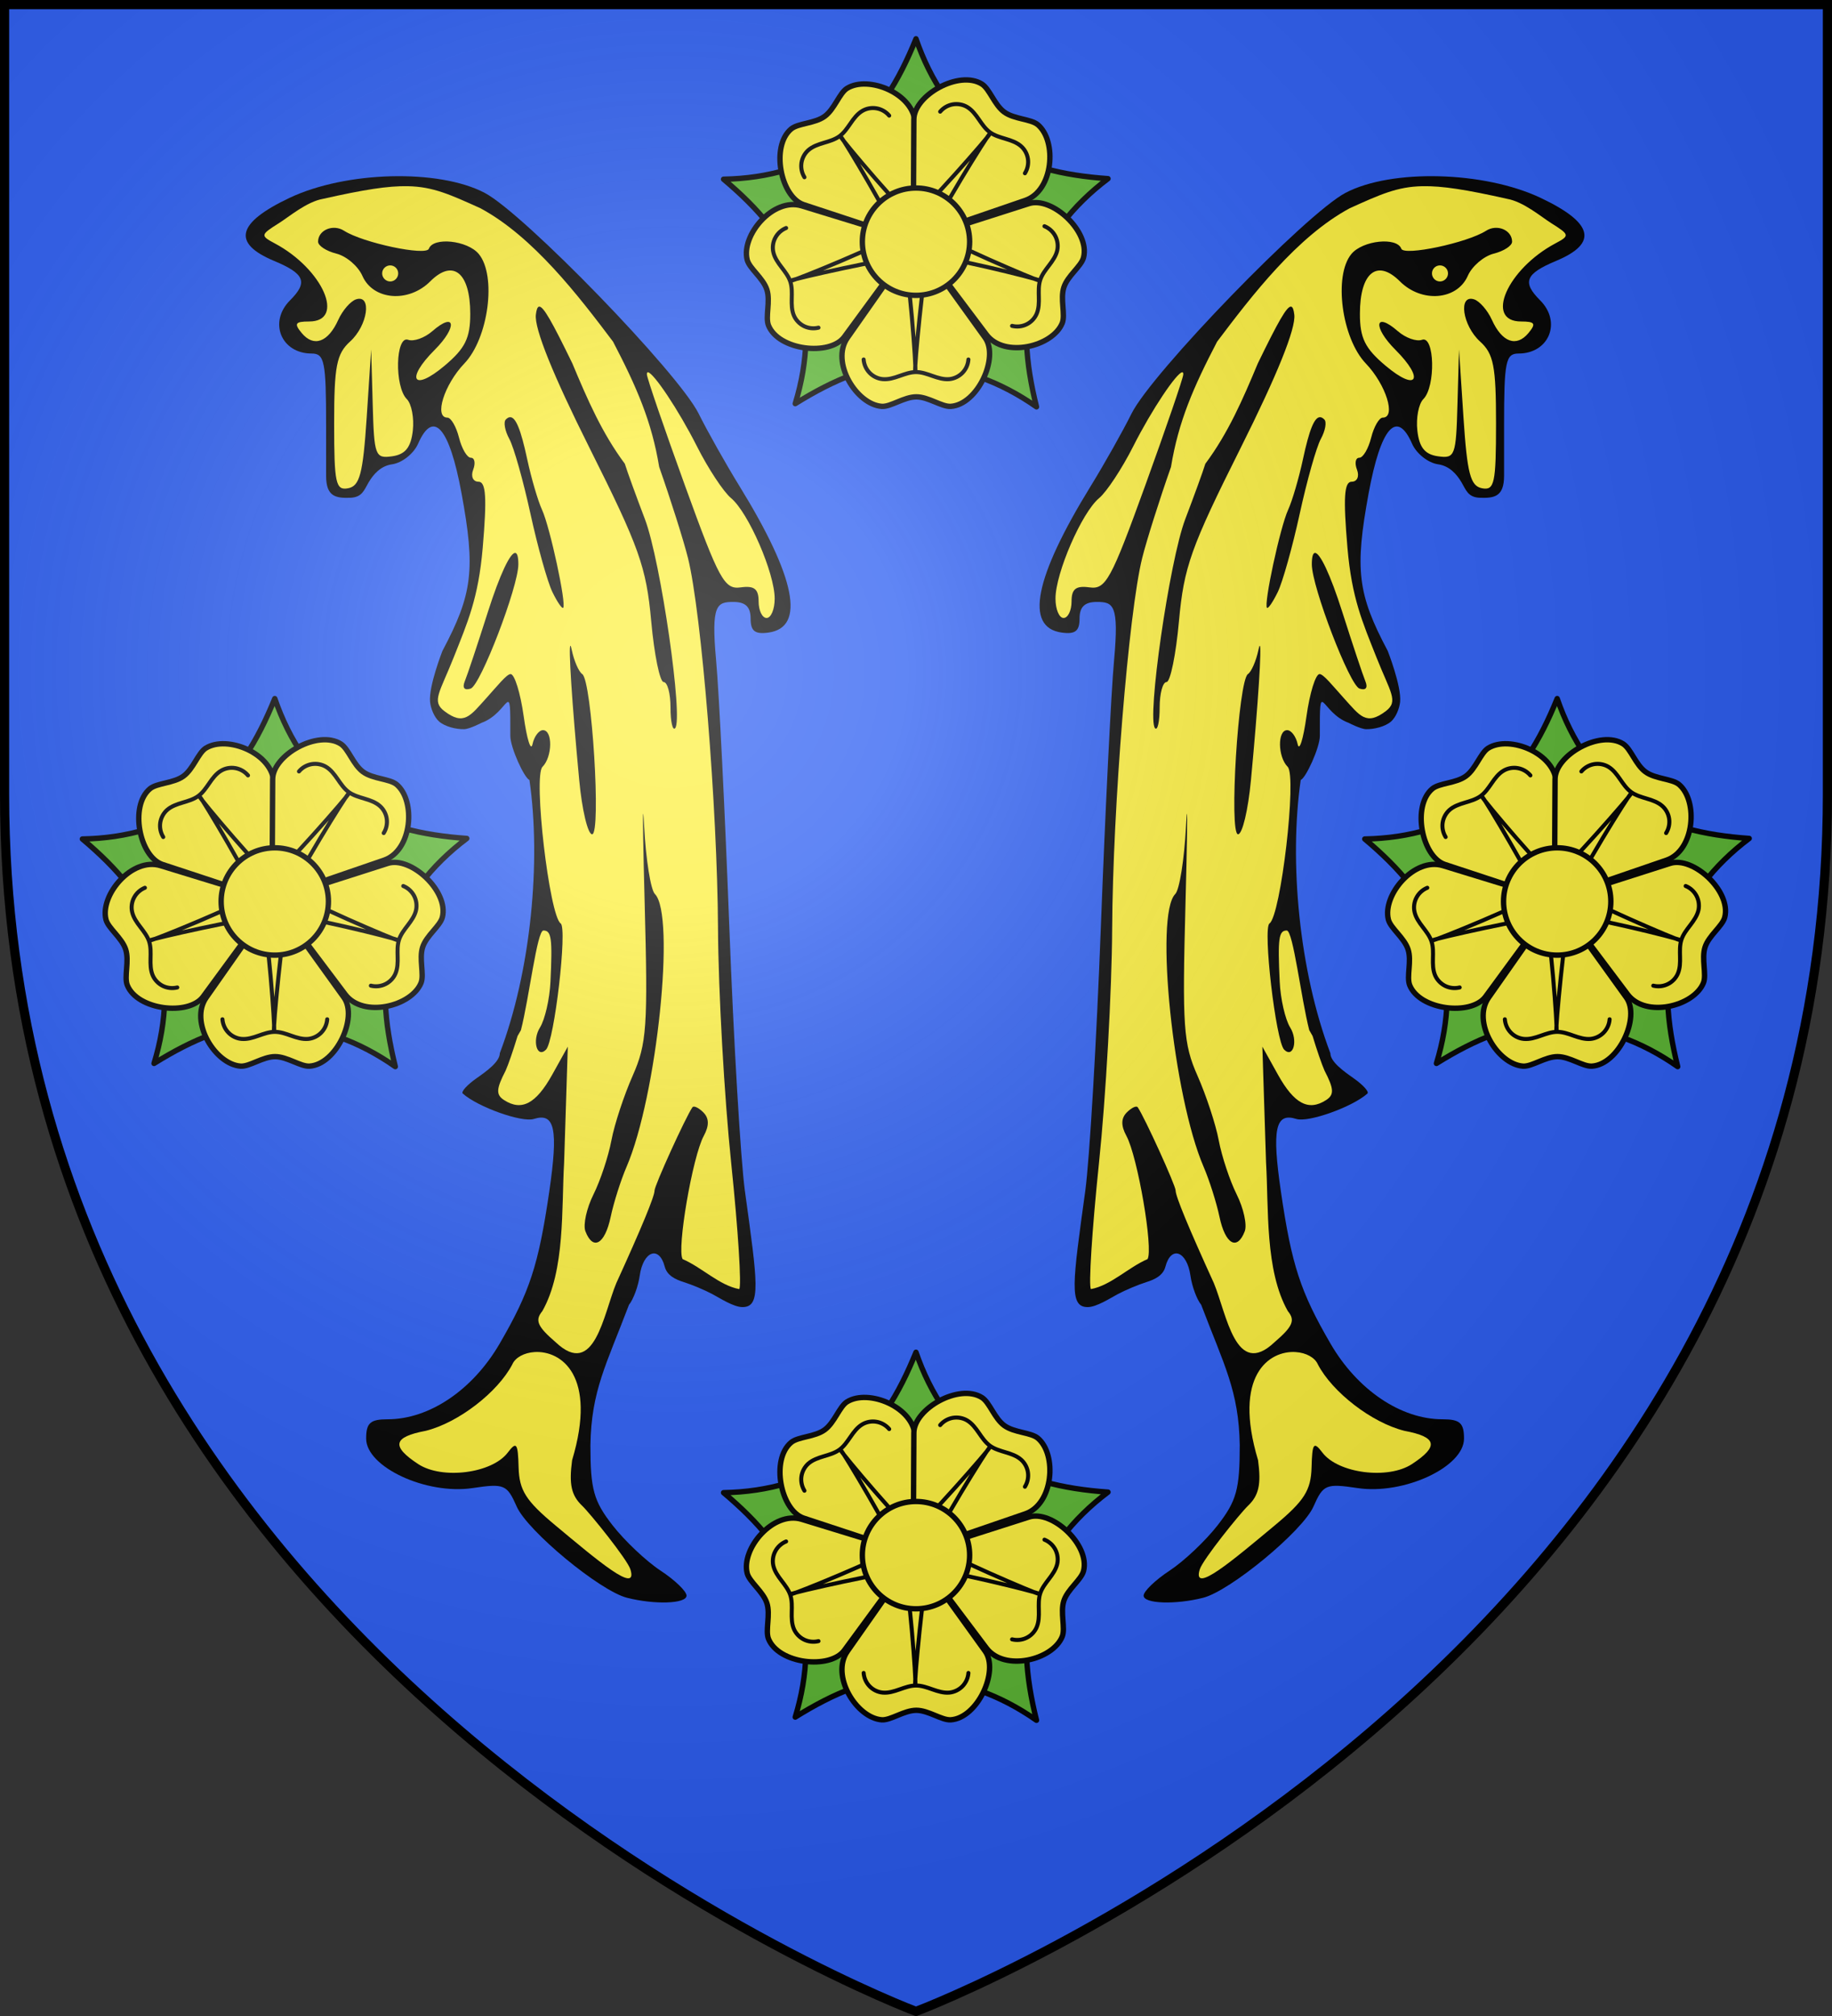
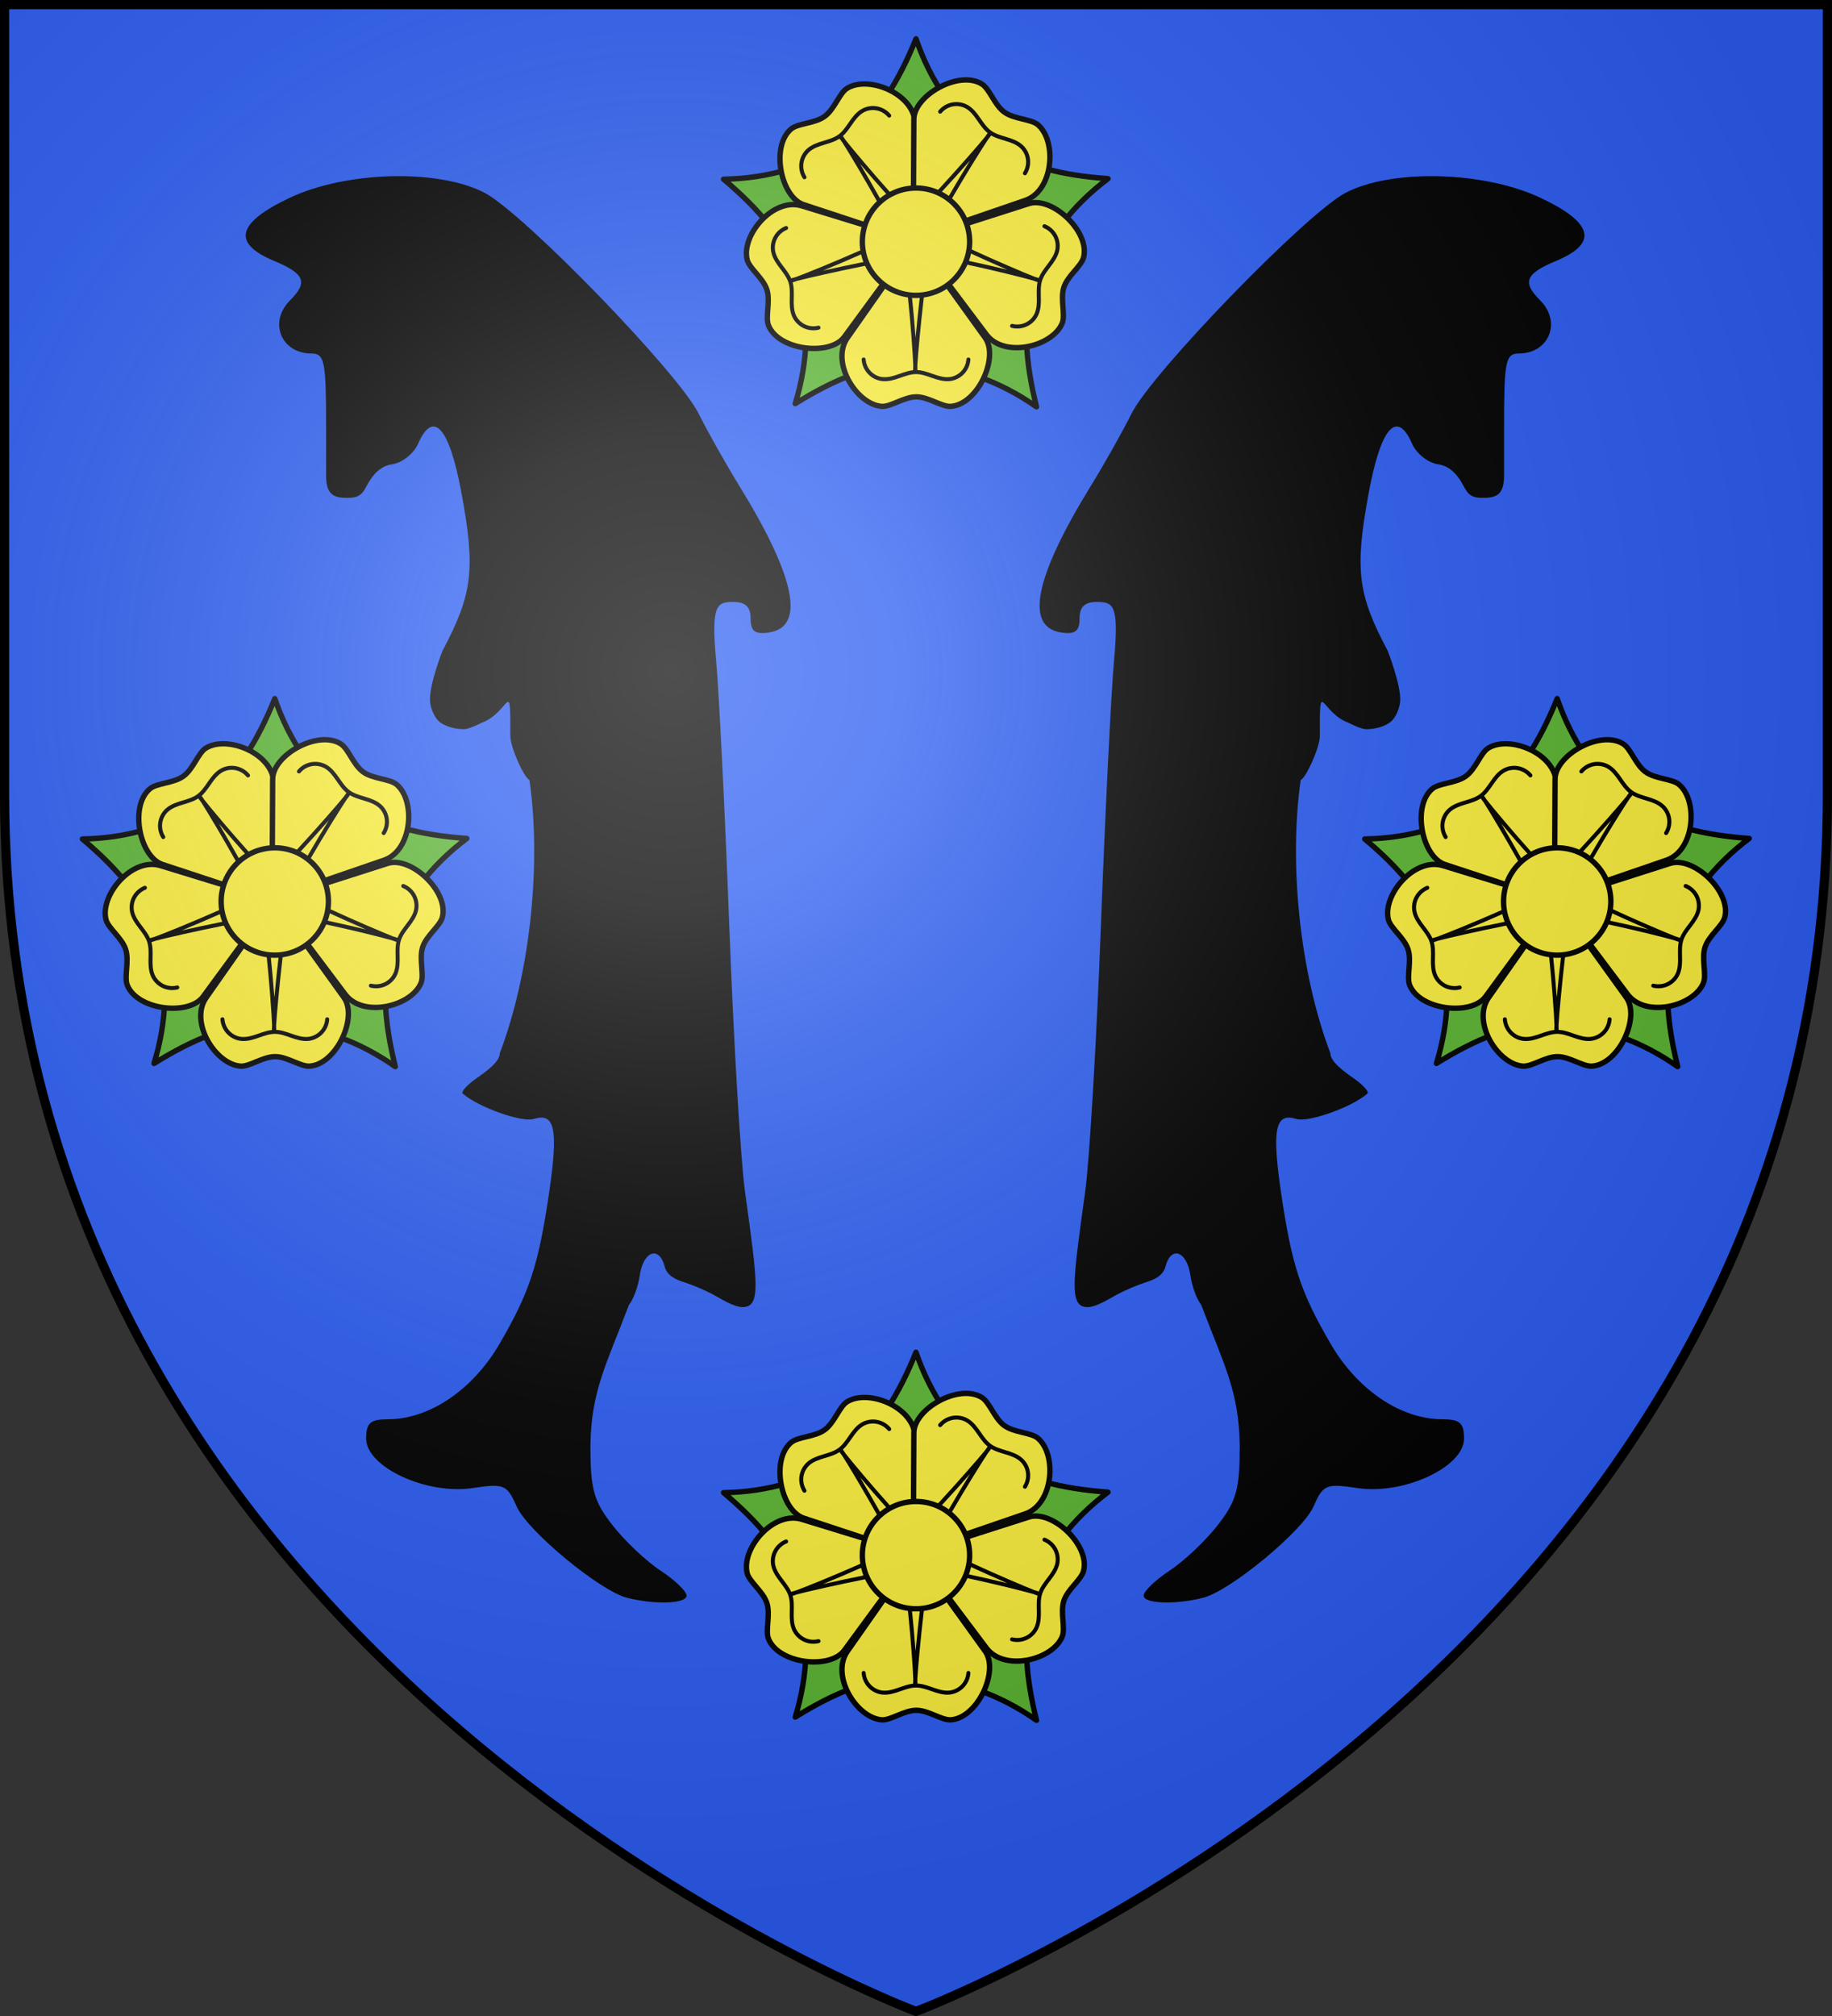
<svg xmlns="http://www.w3.org/2000/svg" xmlns:ns1="http://sodipodi.sourceforge.net/DTD/sodipodi-0.dtd" xmlns:ns2="http://www.inkscape.org/namespaces/inkscape" xmlns:xlink="http://www.w3.org/1999/xlink" width="600" height="660" viewBox="0 0 600 660" id="svg2" ns1:version="0.32" ns2:version="0.46" ns1:docname="Blason_Plesnois-A.svg" ns2:output_extension="org.inkscape.output.svg.inkscape" version="1.0">
  <rect x="0" y="0" width="600" height="660" fill="#333333" stroke="none" />
  <ns1:namedview ns2:window-height="977" ns2:window-width="1280" ns2:pageshadow="2" ns2:pageopacity="0.0" guidetolerance="10.0" gridtolerance="10.0" objecttolerance="10.0" borderopacity="1.0" bordercolor="#666666" pagecolor="#ffffff" id="base" showgrid="false" ns2:zoom="1.1863636" ns2:cx="300" ns2:cy="330" ns2:window-x="-4" ns2:window-y="-4" ns2:current-layer="layer4" ns2:object-nodes="true" ns2:window-maximized="1" />
  <defs id="defs4">
    <radialGradient id="Gradient1" gradientUnits="userSpaceOnUse" cx="-80" cy="-80" r="405">
      <stop style="stop-color:#fff;stop-opacity:0.31" offset="0" id="stop7" />
      <stop style="stop-color:#fff;stop-opacity:0.25" offset="0.19" id="stop9" />
      <stop style="stop-color:#6b6b6b;stop-opacity:0.125" offset="0.6" id="stop11" />
      <stop style="stop-color:#000;stop-opacity:0.125" offset="1" id="stop13" />
    </radialGradient>
    <clipPath id="shield_cut">
      <path id="shield" d="M -298.5,-298.5 L 298.5,-298.5 L 298.5,-40 C 298.5,246.31 0,358.5 0,358.5 C 0,358.5 -298.5,246.31 -298.5,-40 L -298.5,-298.5 z" />
    </clipPath>
    <radialGradient ns2:collect="always" xlink:href="#Gradient1" id="radialGradient3262" gradientUnits="userSpaceOnUse" cx="-80" cy="-80" r="405" />
    <radialGradient ns2:collect="always" xlink:href="#Gradient1" id="radialGradient3471" gradientUnits="userSpaceOnUse" cx="-80" cy="-80" r="405" />
  </defs>
  <g id="layer4" ns2:label="Fond écu" ns2:groupmode="layer" transform="translate(300,300)">
    <use xlink:href="#shield" id="use18" style="fill:#2b5df2" x="0" y="0" width="600" height="660" />
    <g transform="translate(1224.83,85.424)" ns2:label="Meubles" id="g3801" />
    <use height="660" width="600" transform="matrix(-1,0,0,1,-0.6,0)" id="use4617" xlink:href="#g3812" y="0" x="0" />
    <g transform="matrix(0.9,0,0,0.9,-219.518,-242.324)" id="g3812">
      <path ns1:nodetypes="csssssssssccsssssssssssscssssssssssssssssssccsssc" style="fill:#000000;fill-opacity:1" d="M 138.73,517.113 C 128.862,514.6 102.527,492.826 98.604,483.936 C 95.06,475.905 94.068,475.489 82.551,477.212 C 65.72,479.73 43.818,469.553 43.818,459.214 C 43.818,453.533 45.316,452.187 51.642,452.187 C 66.8,452.187 82.577,441.547 92.372,424.719 C 103.334,405.887 106.535,396.106 110.427,369.538 C 113.785,346.618 112.5,340.511 104.829,342.945 C 100.481,344.325 84.379,338.568 78.971,333.7 C 78.266,333.065 80.562,330.534 84.072,328.076 C 87.582,325.617 92.453,322.147 92.453,319.031 C 103.809,289.073 107.535,249.333 103.24,219.625 C 101.413,219.015 96.274,207.861 96.284,203.587 C 96.335,181.485 96.133,195.084 85.821,198.845 C 85.821,198.845 81.503,201.105 79.478,201.159 C 76.622,201.234 72.523,200.254 70.371,198.375 C 68.593,196.823 67.305,193.579 67.077,191.23 C 66.523,185.534 71.577,172.693 71.577,172.693 C 82.566,151.998 83.642,143.121 78.526,115.334 C 74.116,91.379 68.259,84.698 62.726,97.31 C 61.144,100.917 56.898,104.287 53.291,104.8 C 49.076,105.398 46.483,108.423 44.732,111.358 C 43.089,114.113 42.421,116.849 37.988,116.985 C 32.839,117.143 29.244,116.641 29.244,108.985 L 29.244,90.752 C 29.244,67.433 28.661,64.518 23.997,64.518 C 12.867,64.518 8.213,53.069 16.127,45.156 C 22.737,38.546 21.494,35.489 10.297,30.81 C -5.085,24.383 -3.259,16.977 15.947,7.891 C 36.517,-1.84 70.188,-2.71 86.927,6.057 C 101.196,13.53 157.441,71.531 164.819,86.379 C 168.005,92.792 174.683,104.651 179.659,112.732 C 200.139,145.994 203.751,164.098 190.287,166.01 C 185.298,166.719 183.728,165.498 183.728,160.91 C 183.728,156.684 181.855,154.877 177.476,154.877 C 171.479,154.877 169.303,155.742 171.16,176.01 C 172.226,187.632 174.388,231.245 175.967,272.927 C 177.545,314.608 180.1,357.893 181.644,369.115 C 186.244,402.538 187.644,411.38 180.774,411.38 C 177.546,411.38 172.627,408.164 169.843,406.678 C 167.06,405.192 162.362,403.218 159.404,402.291 C 156.447,401.364 153.328,399.936 152.475,396.672 C 150.439,388.888 144.653,390.971 143.37,399.949 C 142.816,403.831 141.059,408.596 139.465,410.536 C 131.146,432.468 125.74,441.834 125.432,461.647 C 125.432,477.659 126.602,481.901 133.448,490.702 C 137.857,496.371 145.727,503.808 150.937,507.23 C 156.147,510.652 160.41,514.751 160.41,516.34 C 160.41,519.289 148.888,519.7 138.73,517.113 z" id="path3642" />
-       <path ns1:nodetypes="ccssssssssscccssssssssssssssssssssssssssssssssssscccsccccccssssccssscccccsssccccsssssssccssssssssccsssssssccssssccssssccsssssssssccccsssssscc" id="path3650" d="M 58.952,3.643 C 51.783,3.497 42.786,4.945 28.171,8.236 C 22.159,9.291 15.9,14.688 12.046,17.111 C 5.362,21.314 5.283,21.64 10.577,24.455 C 28.065,33.755 36.446,52.861 23.046,52.861 C 17.991,52.861 17.511,53.618 20.358,57.049 C 24.736,62.324 29.974,60.449 33.671,52.268 C 35.24,48.795 38.167,45.437 40.171,44.799 C 46.018,42.937 44.391,54.344 37.983,60.143 C 33.033,64.622 32.171,69.119 32.171,89.955 C 32.171,111.751 32.734,114.38 37.265,113.518 C 41.484,112.714 42.656,108.27 44.015,87.799 L 45.64,63.049 L 46.202,82.924 C 46.716,101.739 47.088,102.774 53.296,101.893 C 58.072,101.214 60.099,98.676 60.796,92.58 C 61.322,87.976 60.337,82.809 58.608,81.08 C 54.071,76.543 54.505,57.85 59.108,59.518 C 61.112,60.244 65.074,58.846 67.89,56.393 C 76.357,49.016 77.108,54.831 68.765,63.174 C 58.011,73.927 60.911,78.588 72.358,68.955 C 79.865,62.639 81.702,58.903 81.702,50.049 C 81.702,35.061 75.425,29.983 67.14,38.268 C 59.23,46.178 46.346,45.138 42.452,36.268 C 40.908,32.748 36.649,29.094 32.983,28.174 C 29.318,27.254 26.327,25.308 26.327,23.83 C 26.327,19.593 31.795,17.293 35.796,19.861 C 42.62,24.241 65.648,29.123 66.64,26.393 C 68.223,22.035 80.681,23.341 84.796,28.299 C 91.347,36.192 88.351,58.937 79.546,68.143 C 72.195,75.828 68.44,87.83 73.39,87.83 C 74.694,87.83 76.603,91.104 77.608,95.111 C 78.614,99.119 80.542,102.424 81.921,102.424 C 83.3,102.424 83.687,104.363 82.765,106.768 C 81.831,109.201 82.697,111.143 84.702,111.143 C 87.438,111.143 87.797,116.944 86.233,135.205 C 84.663,153.55 80.724,162.306 75.702,174.986 C 70.626,187.804 67.536,190.989 72.265,194.58 C 79.419,200.013 81.674,196.341 87.546,189.861 C 91.511,185.487 94.951,181.111 96.39,181.111 C 97.829,181.111 99.964,188.007 101.14,196.424 C 102.315,204.84 103.758,209.417 104.358,206.611 C 104.959,203.806 106.685,201.518 108.171,201.518 C 111.758,201.518 111.616,211.229 107.983,214.861 C 104.584,218.261 110.487,269.021 114.608,271.83 C 117.101,273.53 112.308,314.693 109.265,317.736 C 105.949,321.052 104.142,314.375 107.077,309.674 C 108.88,306.787 110.594,299.307 110.89,293.049 C 111.636,277.259 111.241,274.393 108.327,274.393 C 106,274.393 103.142,298.929 100.14,310.643 C 99.693,311.445 99.318,312.083 98.921,312.768 C 97.36,317.924 95.62,322.998 94.577,325.361 C 91.116,332.033 91.019,334.146 94.015,336.08 C 100.382,340.19 105.595,337.465 111.515,326.861 L 117.202,316.643 L 115.858,358.799 C 114.875,375.315 116.313,398.078 107.921,412.861 C 105.163,416.185 106.134,418.439 112.765,424.143 C 126.953,437.58 130.145,413.954 134.858,402.643 C 144.036,382.525 148.765,371.106 148.765,368.986 C 148.765,367.135 160.057,342.316 162.546,338.705 C 163.025,338.01 164.807,338.841 166.515,340.549 C 168.645,342.679 168.702,345.377 166.671,349.111 C 162.589,356.619 156.799,390.389 158.983,393.924 C 166.015,396.945 172.337,403.492 179.577,404.83 C 180.487,403.92 179.194,383.353 176.671,359.143 C 174.148,334.932 171.978,296.473 171.858,273.643 C 171.63,229.913 165.841,158.552 160.921,138.861 C 159.319,132.449 154.598,117.544 150.452,105.768 C 147.754,89.335 142.354,76.862 133.671,60.205 C 121.022,43.426 104.61,22.009 85.421,11.674 C 74.33,6.668 68.17,3.829 58.952,3.643 z M 52.577,32.455 C 50.974,32.455 49.64,33.758 49.64,35.361 C 49.64,36.965 50.974,38.299 52.577,38.299 C 54.18,38.299 55.483,36.965 55.483,35.361 C 55.483,33.758 54.18,32.455 52.577,32.455 z M 106.733,47.455 C 108.265,47.186 111.516,53.029 118.858,68.111 C 124.352,81.274 129.666,93.489 137.952,104.611 C 138.806,107.417 142.107,116.475 145.265,124.768 C 151.013,139.863 159.352,197.711 156.233,200.83 C 155.322,201.741 154.577,198.344 154.577,193.268 C 154.577,188.191 153.459,184.018 152.077,184.018 C 150.695,184.018 148.653,174.043 147.546,161.83 C 145.762,142.146 143.208,134.991 125.108,98.861 C 111.783,72.261 104.994,55.434 105.577,50.393 C 105.785,48.601 106.134,47.561 106.733,47.455 z M 146.358,71.33 C 146.073,71.315 145.953,71.574 145.983,72.143 C 146.061,73.561 152.306,91.771 159.858,112.611 C 172.293,146.925 174.194,150.406 180.108,149.58 C 185.058,148.889 186.64,150.149 186.64,154.705 C 186.64,158.012 187.943,160.705 189.546,160.705 C 191.149,160.705 192.483,157.549 192.483,153.674 C 192.484,144.381 182.915,122.345 176.608,117.111 C 173.86,114.83 168.27,106.353 164.171,98.236 C 157.443,84.916 148.354,71.438 146.358,71.33 z M 96.14,87.674 C 98.259,87.543 100.123,92.221 102.421,102.924 C 103.91,109.862 106.346,118.155 107.827,121.361 C 110.713,127.609 116.781,155.752 115.515,157.018 C 115.096,157.436 113.327,154.841 111.577,151.236 C 109.828,147.632 106.231,134.822 103.608,122.799 C 100.986,110.775 97.54,98.542 95.921,95.58 C 94.302,92.619 93.727,89.43 94.64,88.518 C 95.164,87.993 95.651,87.704 96.14,87.674 z M 98.108,137.049 C 98.81,137.139 99.202,138.491 99.202,141.205 C 99.202,149.365 85.446,185.197 81.858,186.393 C 79.542,187.165 78.722,186.12 79.733,183.674 C 80.645,181.47 84.411,170.157 88.108,158.549 C 92.512,144.725 96.316,136.818 98.108,137.049 z M 118.171,170.83 C 118.287,170.886 118.434,171.388 118.64,172.361 C 119.485,176.369 121.217,180.31 122.452,181.111 C 125.944,183.377 129.398,239.393 126.046,239.393 C 124.48,239.393 122.377,230.558 121.358,219.736 C 118.705,191.539 117.361,170.441 118.171,170.83 z M 144.64,231.924 C 144.708,232.005 144.828,233.482 144.983,236.486 C 145.607,248.504 147.361,259.583 148.89,261.111 C 156.488,268.71 149.633,334.722 138.577,360.361 C 136.503,365.171 133.894,373.37 132.796,378.58 C 130.697,388.538 126.371,390.997 123.608,383.799 C 122.709,381.455 124.036,375.425 126.546,370.393 C 129.056,365.361 131.99,356.501 133.077,350.705 C 134.165,344.909 137.649,334.352 140.796,327.236 C 145.957,315.57 146.374,309.393 145.171,264.455 C 144.621,243.9 144.436,231.68 144.64,231.924 z M 105.077,427.736 C 101.303,427.978 98.098,429.718 97.015,432.205 C 91.737,442.334 77.383,453.445 65.483,456.393 C 53.619,458.618 52.867,462.001 62.765,468.486 C 71.474,474.193 89.589,471.875 95.327,464.33 C 98.541,460.104 99.054,460.801 99.296,469.674 C 99.524,478.045 101.928,481.829 112.702,490.799 C 127.786,503.356 142.875,516.209 139.983,506.799 C 138.875,503.192 125.285,486.377 122.421,483.643 C 118.479,479.879 117.586,475.87 118.765,467.08 C 128.028,436.227 114.722,427.119 105.077,427.736 z" style="fill:#fcef3c;fill-opacity:1" />
    </g>
  </g>
  <g id="layer3" ns2:label="Meubles" ns2:groupmode="layer" transform="translate(300,300)">
    <g transform="matrix(0.88,0,0,-0.88,-330.028,671.352)" id="g4109" ns2:label="Calque 1">
      <g transform="matrix(5,0,0,5,-1999.973,-2129.449)" id="g3567">
        <g id="g3557" transform="translate(-50,0)">
          <g transform="translate(100,0)" id="g3545">
            <path style="fill:#5ab532;stroke:#000000;stroke-width:0.4;stroke-linejoin:round;stroke-miterlimit:4;stroke-dasharray:none" id="path2633" d="M 430.324,538.473 C 427.867,540.226 426.071,542.92 425,546.037 C 423.734,542.92 422.166,540.258 419.676,538.473" />
          </g>
          <use height="27.773" width="29.138" transform="matrix(0.309,-0.951,0.951,0.309,-142.214,866.18)" id="use3549" xlink:href="#g3545" y="0" x="0" />
          <use height="27.773" width="29.138" transform="matrix(-0.809,-0.588,0.588,-0.809,637.625,1269.098)" id="use3551" xlink:href="#g3545" y="0" x="0" />
          <use height="27.773" width="29.138" transform="matrix(-0.809,0.588,-0.588,-0.809,1261.807,651.935)" id="use3553" xlink:href="#g3545" y="0" x="0" />
          <use height="27.773" width="29.138" transform="matrix(0.309,0.951,-0.951,0.309,867.733,-132.411)" id="use3555" xlink:href="#g3545" y="0" x="0" />
        </g>
        <g id="g2756">
          <path id="path2746" d="M 474.925,530.961 L 469.893,523.786 C 468.627,521.968 470.575,518.819 472.458,518.689 C 473.124,518.647 474.114,519.397 475.023,519.397 C 475.932,519.397 476.906,518.65 477.587,518.689 C 479.59,518.819 481.191,522.325 480.152,523.786 L 474.99,530.961" style="fill:#fcef3c;stroke:#000000;stroke-width:0.4;stroke-linecap:round;stroke-miterlimit:4;stroke-dasharray:none" />
          <path id="path2748" d="M 471.104,522.176 C 471.13,521.806 471.289,521.449 471.549,521.183 C 471.806,520.916 472.159,520.748 472.523,520.715 C 472.945,520.676 473.367,520.806 473.77,520.949 C 474.172,521.088 474.581,521.241 475.003,521.241 C 475.425,521.241 475.841,521.088 476.237,520.949 C 476.639,520.809 477.061,520.676 477.483,520.715 C 477.85,520.751 478.198,520.92 478.457,521.183 C 478.714,521.449 478.876,521.799 478.902,522.176" style="fill:none;stroke:#000000;stroke-width:0.3;stroke-linecap:round;stroke-miterlimit:4;stroke-dasharray:none" />
          <path id="path2750" d="M 474.101,529.545 C 474.458,529.253 475.042,521.332 474.945,521.332 C 474.847,521.332 475.594,529.221 475.886,529.545" style="fill:none;stroke:#000000;stroke-width:0.3;stroke-linecap:round;stroke-miterlimit:4;stroke-dasharray:none" />
        </g>
        <use x="0" y="0" xlink:href="#g2756" id="use2761" transform="matrix(0.309,-0.951,0.951,0.309,-176.828,818.627)" width="29.138" height="27.773" />
        <use x="0" y="0" xlink:href="#g2756" id="use2763" transform="matrix(-0.809,-0.588,0.588,-0.809,547.09,1239.771)" width="29.138" height="27.773" />
        <use x="0" y="0" xlink:href="#g2756" id="use2765" transform="matrix(-0.809,0.588,-0.588,-0.809,1171.271,681.463)" width="29.138" height="27.773" />
        <use x="0" y="0" xlink:href="#g2756" id="use2767" transform="matrix(0.309,0.951,-0.951,0.309,833.171,-84.696)" width="29.138" height="27.773" />
        <circle transform="matrix(3.246376e-2,0,0,3.246376e-2,475,530.941)" d="M 123,0 C 123,67.931 67.931,123 0,123 -67.931,123 -123,67.931 -123,0 c 0,-67.931 55.069,-123 123,-123 67.931,0 123,55.069 123,123 z" style="fill:#fcef3c;stroke:#000000;stroke-width:12.321;stroke-miterlimit:4;stroke-dasharray:none" ns1:ry="123" ns1:rx="123" ns1:cy="0" ns1:cx="0" cy="0" cx="0" r="123" id="circle3565" />
      </g>
    </g>
    <use x="0" y="0" xlink:href="#g4109" id="use4146" transform="translate(0,-430)" width="600" height="660" />
    <use x="0" y="0" xlink:href="#g4109" id="use4148" transform="translate(210,-214)" width="600" height="660" />
    <use x="0" y="0" xlink:href="#g4109" id="use4150" transform="translate(-210,-214)" width="600" height="660" />
  </g>
  <g id="layer2" ns2:label="Reflet final" ns2:groupmode="layer" transform="translate(300,300)" ns1:insensitive="true">
    <use xlink:href="#shield" id="use22" style="fill:url(#Gradient1)" x="0" y="0" width="600" height="660" />
  </g>
  <g id="layer1" ns2:label="Contour final" ns2:groupmode="layer" transform="translate(300,300)" ns1:insensitive="true">
    <use xlink:href="#shield" style="fill:none;stroke:#000000;stroke-width:3" id="use25" x="0" y="0" width="600" height="660" />
  </g>
</svg>